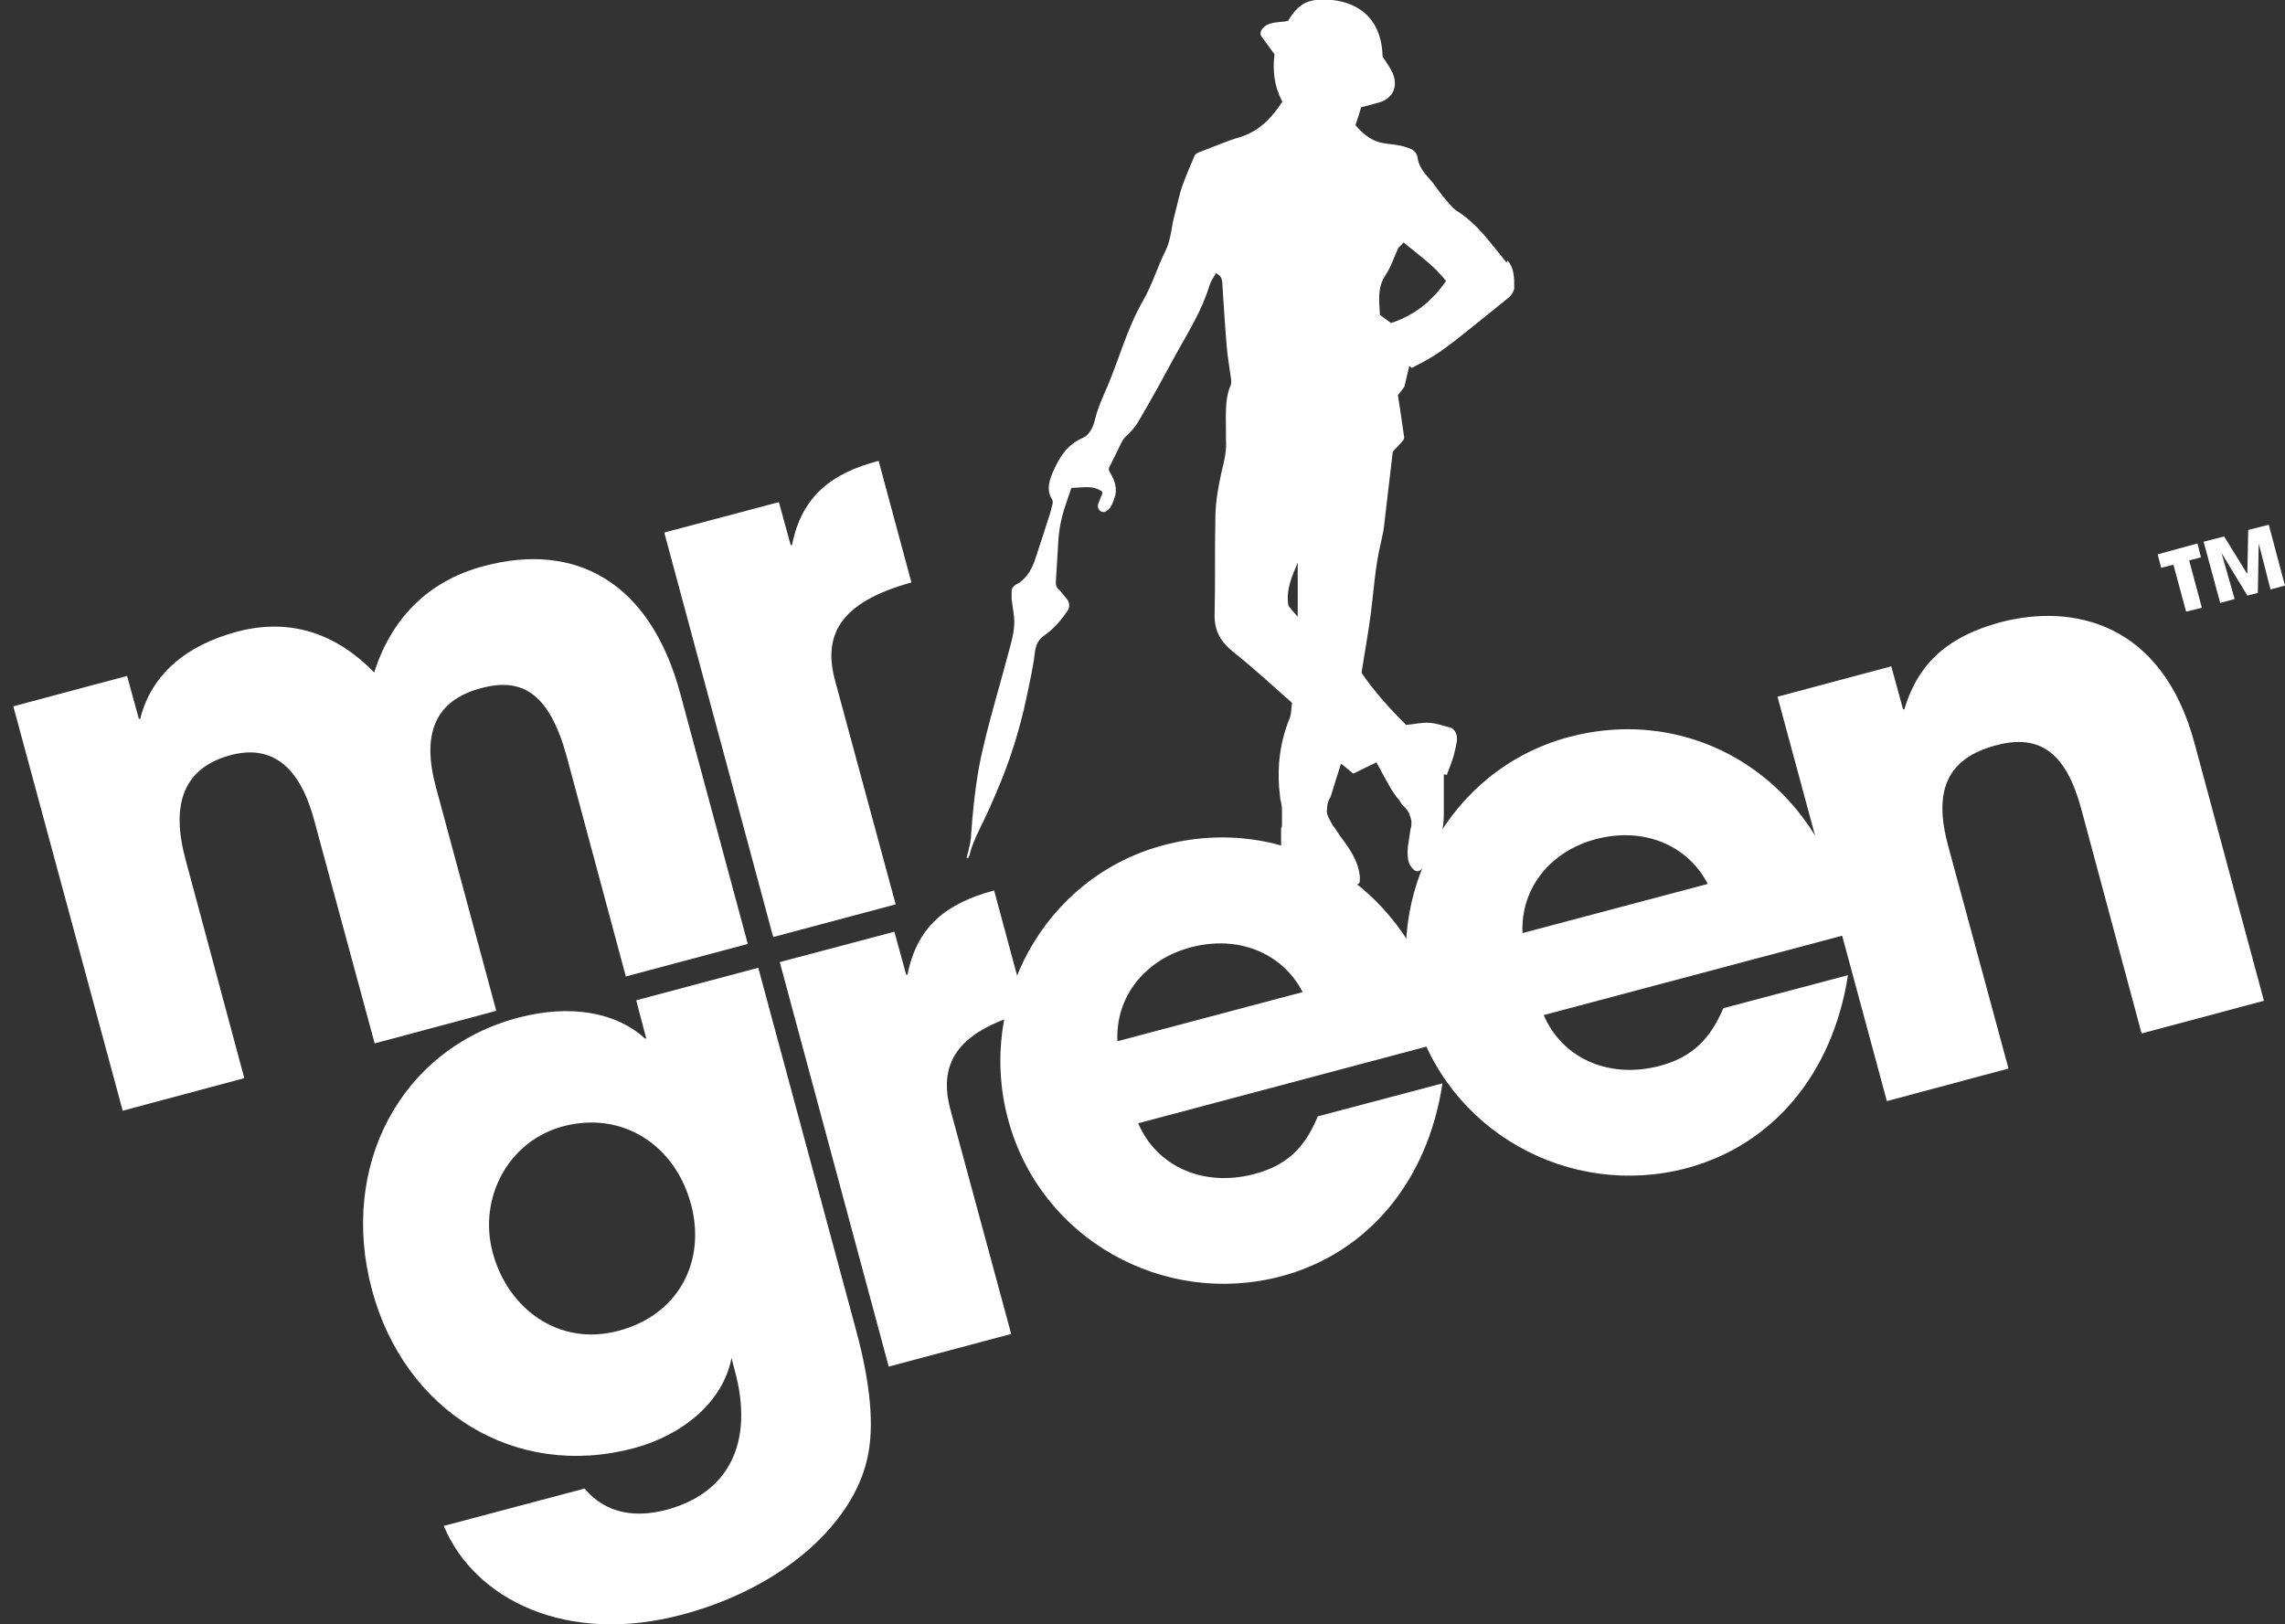
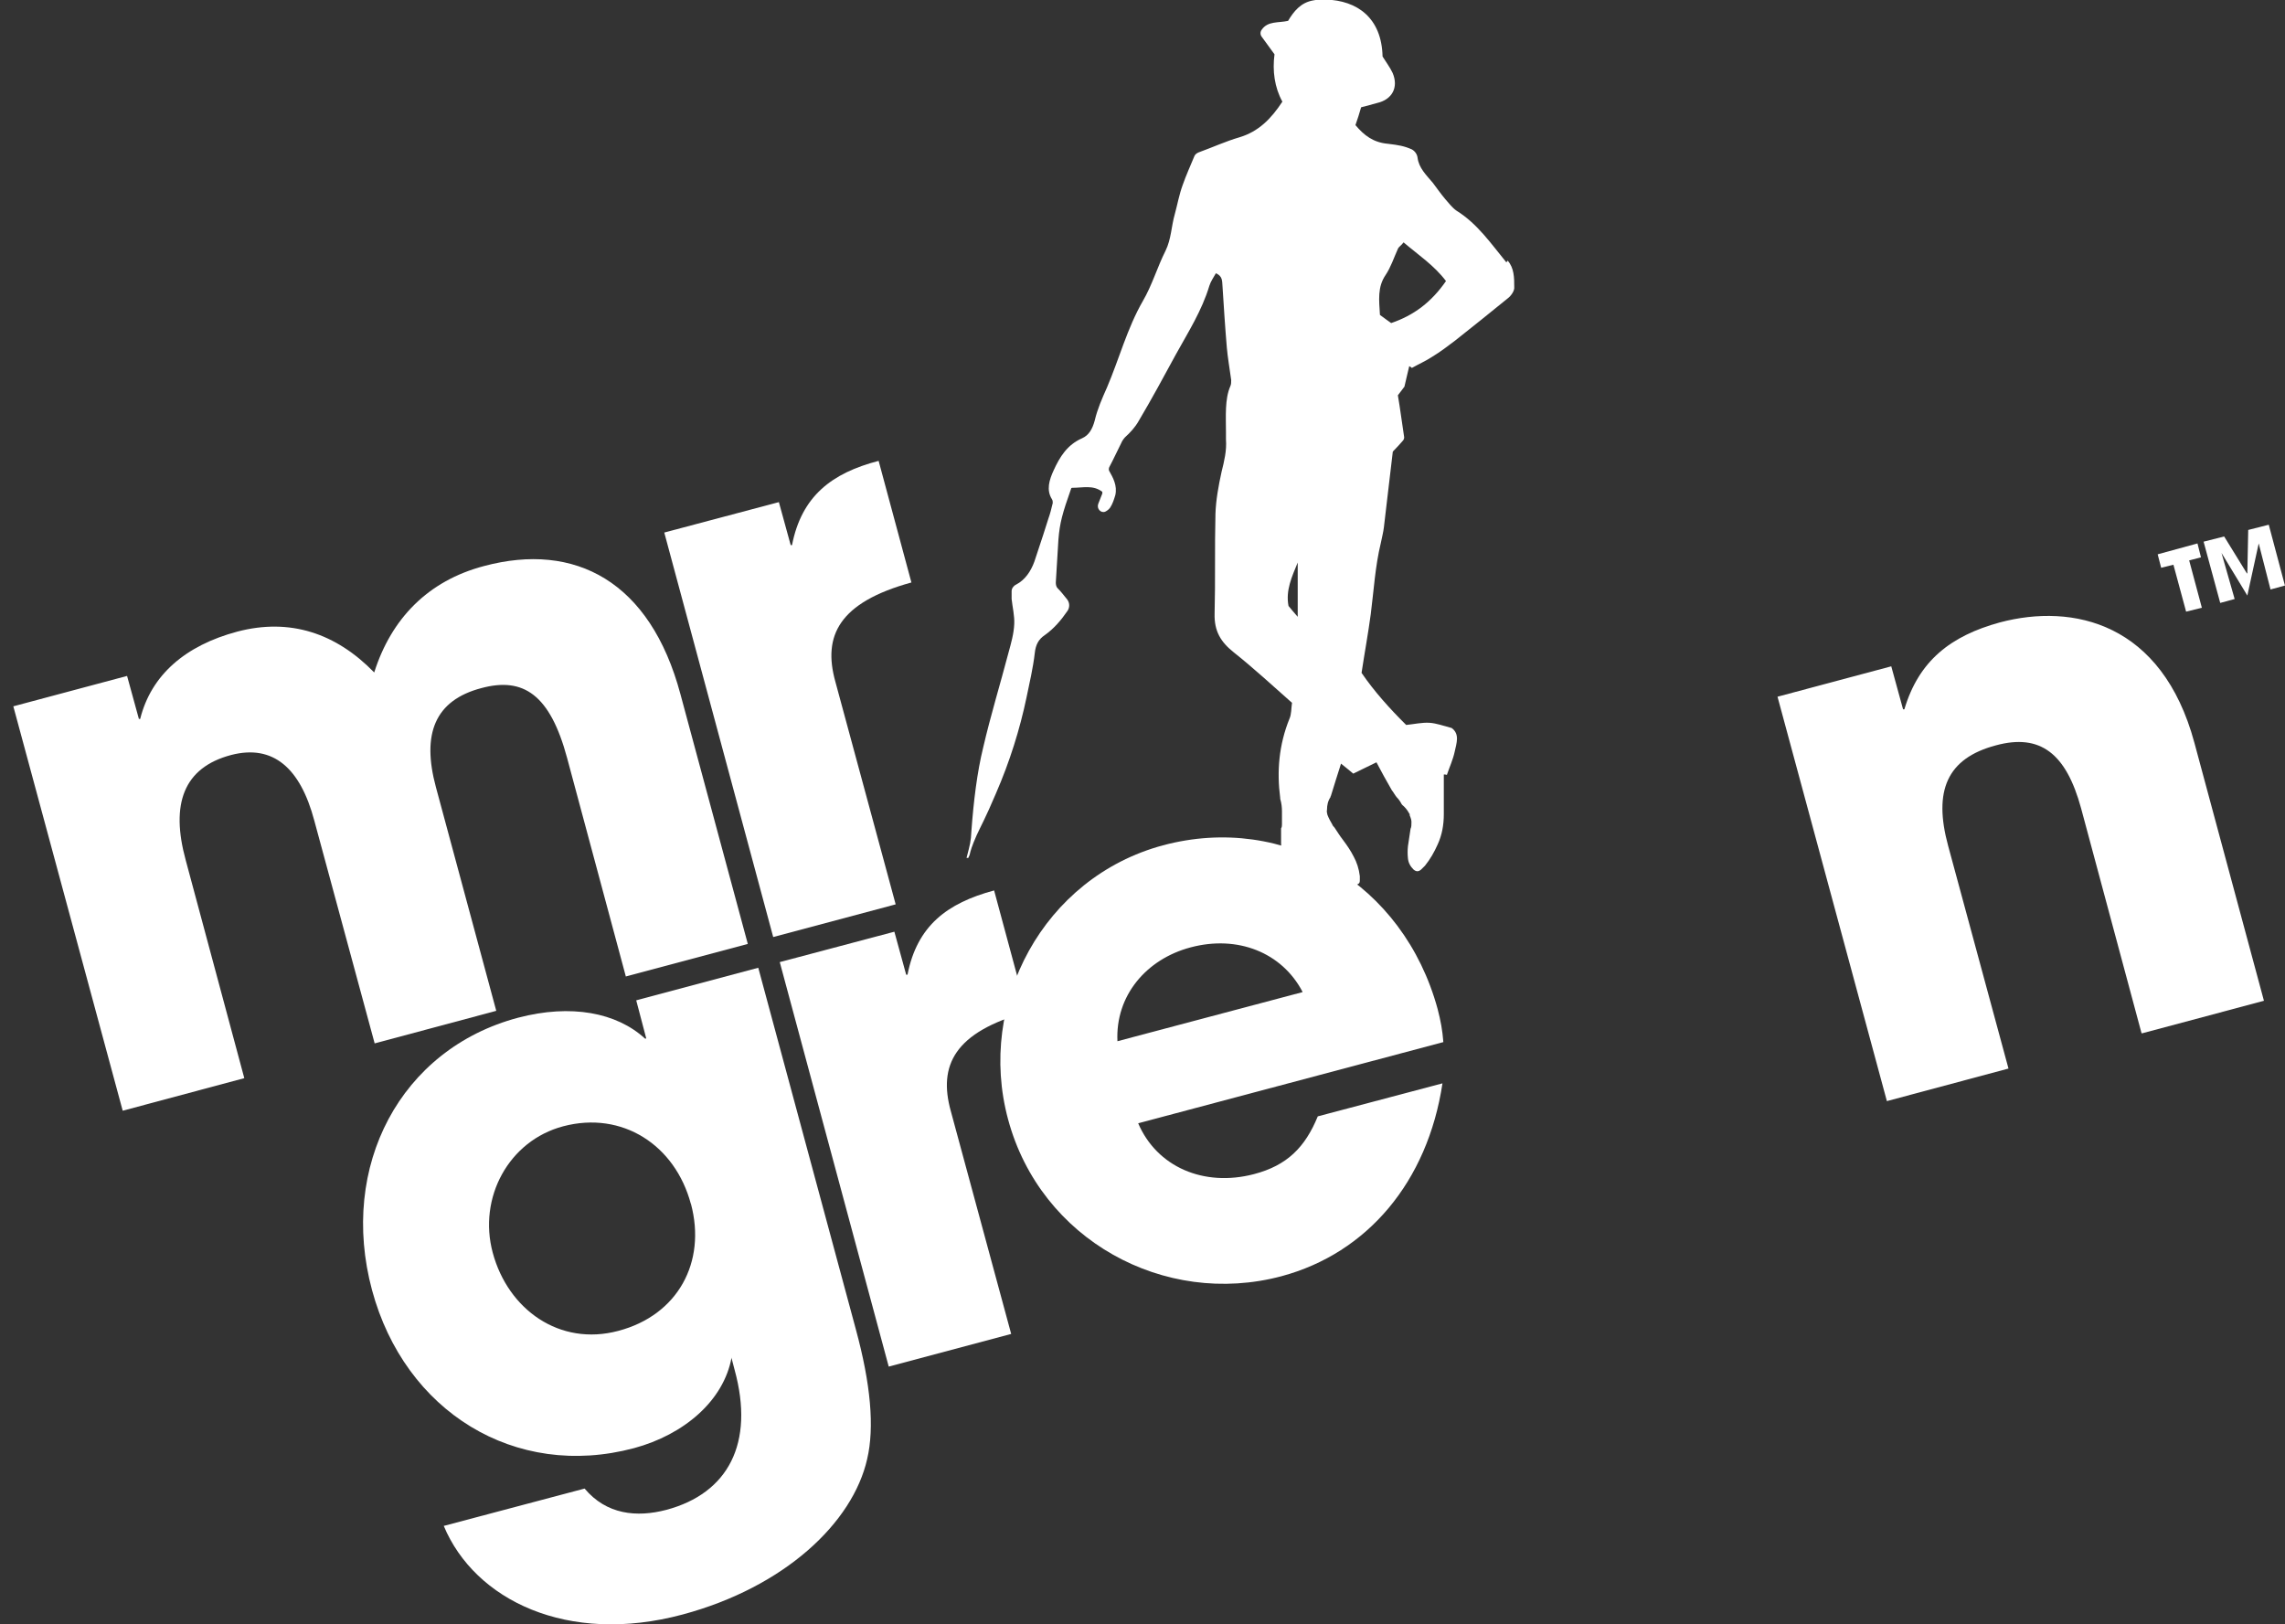
<svg xmlns="http://www.w3.org/2000/svg" width="83" height="59" viewBox="0 0 83 59" fill="none">
  <rect x="0" y="0" width="83" height="59" fill="#333333" stroke="none" />
  <path d="M50.538 11.74C50.411 11.646 50.268 11.551 50.125 11.44C50.093 10.904 50.029 10.431 50.331 9.989C50.522 9.705 50.633 9.357 50.776 9.042C50.808 8.963 50.903 8.916 50.983 8.805C51.523 9.263 52.095 9.642 52.524 10.21C52 10.967 51.364 11.456 50.522 11.74M47.138 22.407C46.995 22.249 46.899 22.123 46.804 22.013C46.693 21.445 46.931 20.94 47.138 20.435V22.407ZM54.717 9.531C54.161 8.853 53.668 8.127 52.905 7.653C52.746 7.543 52.619 7.369 52.492 7.227C52.333 7.038 52.19 6.833 52.047 6.643C51.809 6.359 51.539 6.107 51.491 5.728C51.475 5.602 51.396 5.491 51.285 5.428C50.999 5.302 50.808 5.271 50.411 5.223C49.886 5.176 49.553 4.923 49.235 4.545C49.33 4.261 49.362 4.182 49.441 3.898C49.648 3.85 49.839 3.787 50.029 3.74C50.57 3.614 50.808 3.172 50.586 2.651C50.49 2.446 50.347 2.257 50.22 2.052C50.188 0.647 49.298 0.016 48.154 -0.016C47.948 -0.016 47.853 -0.016 47.694 0.016C47.249 0.095 46.995 0.41 46.788 0.758C46.438 0.836 46.057 0.758 45.835 1.073C45.771 1.152 45.771 1.263 45.835 1.341L46.295 1.973C46.216 2.572 46.295 3.172 46.581 3.693C46.168 4.324 45.708 4.781 45.024 4.987C44.532 5.129 44.055 5.349 43.531 5.539C43.467 5.57 43.419 5.602 43.388 5.665C43.245 6.012 43.086 6.359 42.959 6.722C42.832 7.069 42.768 7.432 42.673 7.78C42.546 8.221 42.546 8.679 42.339 9.105C42.037 9.705 41.846 10.367 41.513 10.935C40.941 11.93 40.655 13.034 40.21 14.076C40.035 14.47 39.86 14.865 39.765 15.275C39.685 15.575 39.558 15.811 39.304 15.922C38.764 16.159 38.494 16.6 38.271 17.09C38.112 17.437 38.001 17.8 38.208 18.131C38.24 18.178 38.24 18.226 38.24 18.273C38.192 18.478 38.144 18.667 38.081 18.841C38.017 19.046 37.954 19.235 37.89 19.441C37.779 19.788 37.683 20.056 37.572 20.403C37.445 20.75 37.239 21.066 36.905 21.239C36.809 21.287 36.746 21.381 36.746 21.476C36.746 21.571 36.746 21.666 36.746 21.76C36.778 22.06 36.857 22.376 36.841 22.675C36.825 23.023 36.73 23.354 36.635 23.701C36.333 24.853 35.983 25.989 35.713 27.157C35.491 28.056 35.364 29.114 35.284 30.202C35.268 30.565 35.236 30.676 35.109 31.165H35.173C35.173 31.165 35.205 31.086 35.221 31.055C35.252 30.912 35.3 30.739 35.475 30.344C35.618 30.029 35.793 29.729 36.174 28.829C36.682 27.662 37.048 26.478 37.286 25.342C37.397 24.806 37.525 24.269 37.588 23.717C37.62 23.433 37.715 23.228 37.954 23.07C38.287 22.833 38.541 22.534 38.78 22.186C38.859 22.06 38.859 21.902 38.764 21.776C38.637 21.618 38.526 21.476 38.414 21.366C38.367 21.318 38.351 21.239 38.351 21.161C38.383 20.593 38.414 20.088 38.446 19.598C38.494 18.999 38.589 18.652 38.907 17.752C38.907 17.736 38.923 17.721 38.955 17.721C39.336 17.721 39.701 17.61 40.035 17.863C40.035 17.863 40.051 17.894 40.035 17.942L39.892 18.305C39.828 18.478 39.987 18.652 40.146 18.588C40.21 18.557 40.273 18.51 40.321 18.447C40.416 18.305 40.464 18.147 40.512 17.989C40.591 17.642 40.432 17.358 40.289 17.105C40.273 17.074 40.273 17.026 40.289 16.979C40.464 16.648 40.607 16.332 40.766 16.017C40.798 15.969 40.83 15.922 40.861 15.89C41.052 15.717 41.227 15.527 41.354 15.306C41.831 14.502 42.275 13.681 42.72 12.861C43.165 12.056 43.658 11.283 43.928 10.383C43.976 10.225 44.087 10.068 44.166 9.926C44.42 10.036 44.389 10.225 44.405 10.383C44.452 11.125 44.5 11.882 44.563 12.624C44.595 12.987 44.659 13.35 44.722 13.807C44.722 13.886 44.722 13.965 44.691 14.028C44.484 14.502 44.532 15.117 44.532 15.732C44.532 15.811 44.532 15.89 44.532 15.969C44.563 16.364 44.468 16.758 44.373 17.137C44.262 17.642 44.166 18.163 44.15 18.667C44.119 19.883 44.15 21.098 44.119 22.297C44.103 22.928 44.341 23.322 44.818 23.701C45.533 24.269 46.216 24.9 46.931 25.532C46.899 25.737 46.915 25.942 46.836 26.115C46.454 27.062 46.375 28.025 46.502 28.987C46.502 28.987 46.502 29.003 46.502 29.019C46.55 29.177 46.566 29.334 46.566 29.477C46.566 29.477 46.566 29.571 46.566 29.603C46.566 29.634 46.566 29.65 46.566 29.682C46.566 29.745 46.566 29.824 46.566 29.887C46.566 29.887 46.566 29.918 46.566 29.934C46.566 29.997 46.566 30.045 46.534 30.092C46.534 30.108 46.534 30.123 46.534 30.155C46.534 30.313 46.534 30.486 46.534 30.644C46.534 30.834 46.566 30.96 46.709 31.039C46.772 31.07 46.82 31.102 46.883 31.133C47.011 31.212 47.154 31.228 47.281 31.133C47.344 31.086 47.408 31.133 47.44 31.228C47.455 31.291 47.471 31.354 47.471 31.417C47.471 31.575 47.519 31.701 47.614 31.796C47.725 31.922 47.853 32.033 47.996 32.096C48.075 32.127 48.17 32.159 48.25 32.191C48.297 32.206 48.345 32.222 48.409 32.222C48.552 32.222 48.695 32.222 48.838 32.222C48.933 32.222 49.028 32.222 49.124 32.175C49.156 32.159 49.187 32.159 49.235 32.143C49.267 32.143 49.298 32.143 49.33 32.112C49.378 32.096 49.394 32.049 49.394 31.985C49.394 31.938 49.394 31.875 49.394 31.828C49.362 31.559 49.283 31.323 49.171 31.118C49.06 30.897 48.917 30.692 48.774 30.502C48.663 30.36 48.568 30.202 48.472 30.06C48.441 30.029 48.409 29.997 48.393 29.95C48.329 29.839 48.266 29.729 48.218 29.603C48.202 29.54 48.186 29.477 48.202 29.413C48.202 29.256 48.234 29.098 48.329 28.956C48.329 28.956 48.329 28.924 48.345 28.908C48.456 28.53 48.584 28.151 48.711 27.741C48.854 27.851 48.981 27.962 49.156 28.104C49.426 27.977 49.696 27.835 49.998 27.693C50.172 28.025 50.363 28.372 50.554 28.703C50.617 28.782 50.665 28.877 50.729 28.956C50.808 29.035 50.872 29.129 50.919 29.224C50.919 29.208 50.919 29.224 50.935 29.24C51.03 29.319 51.11 29.413 51.173 29.524C51.173 29.54 51.189 29.555 51.205 29.571C51.205 29.571 51.205 29.603 51.205 29.619C51.205 29.619 51.269 29.761 51.269 29.839C51.269 29.839 51.269 29.871 51.269 29.887C51.269 29.966 51.269 30.045 51.237 30.108C51.205 30.313 51.173 30.534 51.142 30.739C51.126 30.881 51.126 31.039 51.142 31.181C51.158 31.354 51.237 31.48 51.348 31.591C51.444 31.67 51.523 31.67 51.618 31.591C51.666 31.544 51.714 31.496 51.761 31.449C51.952 31.212 52.095 30.96 52.222 30.676C52.381 30.329 52.445 29.966 52.445 29.571C52.445 29.54 52.445 29.524 52.445 29.508V28.135C52.445 28.135 52.524 28.135 52.556 28.151C52.651 27.867 52.778 27.599 52.842 27.299C52.905 26.999 53.032 26.668 52.731 26.447C52.429 26.368 52.175 26.273 51.92 26.257C51.65 26.242 51.38 26.305 51.078 26.336C50.49 25.753 49.918 25.121 49.457 24.443C49.569 23.701 49.696 23.023 49.791 22.312C49.902 21.445 49.95 20.577 50.157 19.725C50.188 19.567 50.252 19.314 50.268 19.157C50.379 18.257 50.474 17.358 50.586 16.458C50.586 16.427 50.586 16.411 50.617 16.379C50.729 16.269 50.84 16.143 50.951 16.017C50.999 15.969 51.015 15.906 50.999 15.843C50.919 15.322 50.856 14.817 50.776 14.36C50.903 14.186 50.999 14.076 51.015 14.044C51.078 13.744 51.142 13.523 51.189 13.302C51.221 13.318 51.253 13.334 51.285 13.366C51.539 13.223 51.793 13.113 52.032 12.955C52.318 12.782 52.588 12.576 52.858 12.371C53.493 11.866 54.129 11.361 54.764 10.841C54.892 10.746 55.019 10.557 55.003 10.431C55.003 10.099 55.003 9.736 54.764 9.468" fill="white" />
  <path d="M22.729 35.459L20.6 27.537C19.981 25.233 19.011 24.586 17.486 24.997C15.802 25.439 15.309 26.654 15.834 28.595L18.026 36.721L13.609 37.904L11.416 29.809C10.908 27.9 9.923 27.032 8.397 27.427C6.665 27.884 6.189 29.21 6.745 31.245L8.874 39.167L4.457 40.35L0.484 25.659L4.616 24.555L5.045 26.117H5.092C5.49 24.523 6.729 23.45 8.62 22.945C10.542 22.44 12.211 23.009 13.593 24.429C14.213 22.472 15.547 21.099 17.581 20.563C20.886 19.679 23.619 21.115 24.716 25.218L27.163 34.291L22.729 35.474V35.459Z" fill="white" />
  <path d="M28.085 34.037L24.129 19.346L28.292 18.241L28.721 19.803H28.769C29.118 18.02 30.215 17.184 31.915 16.742L33.106 21.16C30.469 21.886 29.881 23.101 30.342 24.758L32.534 32.853L28.101 34.037H28.085Z" fill="white" />
  <path d="M26.574 49.311C26.288 50.889 24.842 52.119 23.03 52.608C18.709 53.76 14.704 51.283 13.513 46.865C12.305 42.367 14.546 38.107 18.82 36.971C20.742 36.466 22.395 36.782 23.428 37.728H23.475L23.11 36.34L27.543 35.156L31.086 48.285C31.627 50.273 31.77 51.851 31.499 53.003C30.975 55.323 28.496 57.658 24.794 58.652C20.615 59.773 17.247 58.131 16.119 55.433L21.235 54.076C22.029 55.023 23.126 55.133 24.206 54.849C26.447 54.25 27.416 52.435 26.685 49.768L26.574 49.342V49.311ZM25.096 43.74C24.524 41.594 22.601 40.348 20.456 40.916C18.486 41.437 17.358 43.504 17.898 45.508C18.454 47.575 20.329 48.916 22.458 48.348C24.619 47.78 25.668 45.855 25.096 43.725" fill="white" />
  <path d="M32.281 49.642L28.324 34.951L32.487 33.847L32.916 35.409H32.964C33.313 33.626 34.41 32.805 36.11 32.348L37.302 36.766C34.664 37.492 34.076 38.707 34.537 40.364L36.73 48.459L32.297 49.642H32.281Z" fill="white" />
  <path d="M41.337 40.792C42.02 42.402 43.736 43.127 45.547 42.654C46.755 42.339 47.407 41.676 47.867 40.555L52.396 39.356C51.856 42.938 49.663 45.526 46.549 46.362C42.29 47.498 37.794 45.037 36.618 40.666C35.474 36.437 37.905 31.877 42.243 30.709C46.676 29.525 50.982 32.097 52.221 36.658C52.332 37.084 52.396 37.431 52.428 37.857L41.337 40.808V40.792ZM47.311 36.027C46.565 34.606 44.96 33.959 43.244 34.417C41.639 34.843 40.511 36.169 40.59 37.825L47.311 36.042V36.027Z" fill="white" />
-   <path d="M56.067 36.862C56.751 38.472 58.467 39.198 60.278 38.724C61.47 38.409 62.121 37.746 62.598 36.626L67.126 35.426C66.57 39.008 64.393 41.596 61.279 42.433C57.021 43.569 52.524 41.107 51.348 36.736C50.204 32.507 52.635 27.947 56.973 26.779C61.406 25.596 65.712 28.168 66.951 32.728C67.063 33.154 67.126 33.501 67.158 33.927L56.067 36.878V36.862ZM62.026 32.097C61.279 30.677 59.674 30.03 57.958 30.487C56.353 30.913 55.225 32.239 55.305 33.896L62.026 32.113V32.097Z" fill="white" />
  <path d="M77.786 37.524L75.594 29.366C75.053 27.378 74.116 26.636 72.495 27.078C70.716 27.551 70.223 28.735 70.763 30.723L72.956 38.818L68.539 40.001L64.566 25.31L68.698 24.206L69.127 25.768H69.174C69.699 24.001 70.859 23.101 72.638 22.612C75.308 21.902 78.533 22.628 79.709 26.983L82.235 36.356L77.802 37.54L77.786 37.524Z" fill="white" />
  <path d="M78.502 20.626L78.375 20.137L79.821 19.742L79.948 20.247L79.519 20.358L79.98 22.078L79.408 22.22L78.947 20.515L78.502 20.626Z" fill="white" />
-   <path d="M81.664 19.252L81.632 20.83H81.616L80.79 19.489L80.043 19.678L80.647 21.903L81.171 21.761L80.694 20.088L81.632 21.635L82.013 21.54L82.045 19.741L82.474 21.414L82.998 21.272L82.41 19.062L81.664 19.252Z" fill="white" />
+   <path d="M81.664 19.252L81.632 20.83H81.616L80.79 19.489L80.043 19.678L80.647 21.903L81.171 21.761L80.694 20.088L81.632 21.635L82.045 19.741L82.474 21.414L82.998 21.272L82.41 19.062L81.664 19.252Z" fill="white" />
</svg>